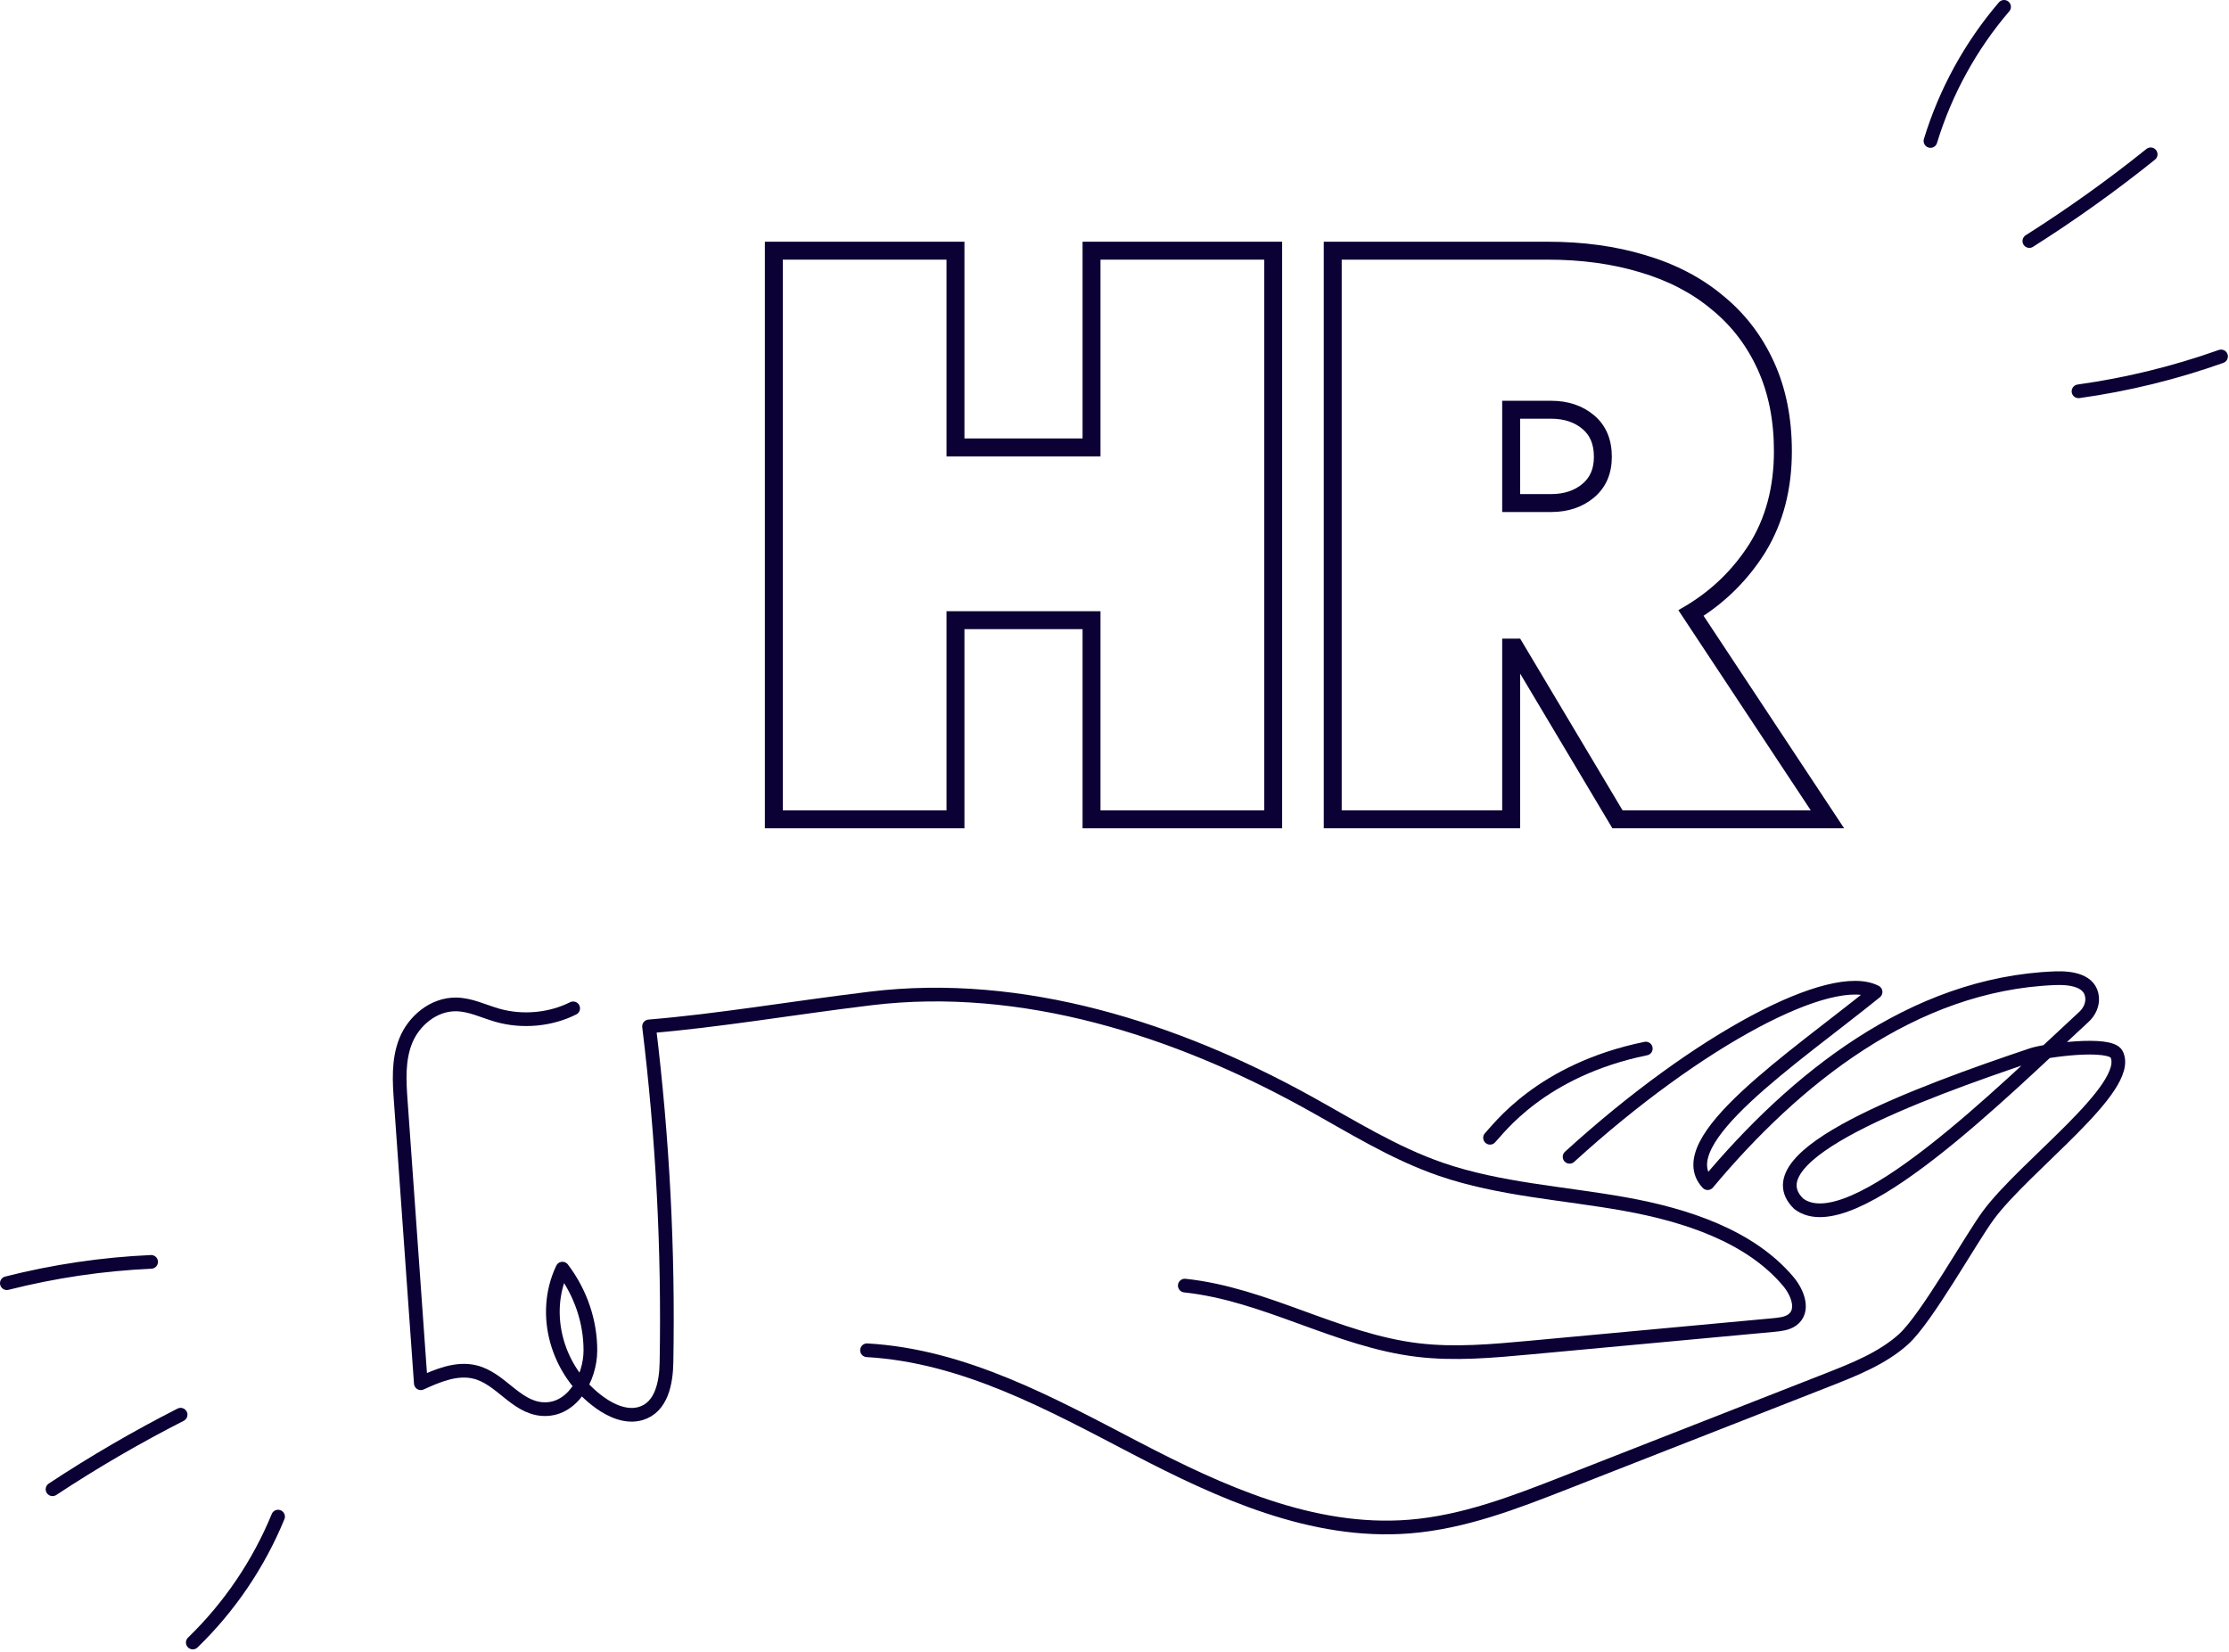
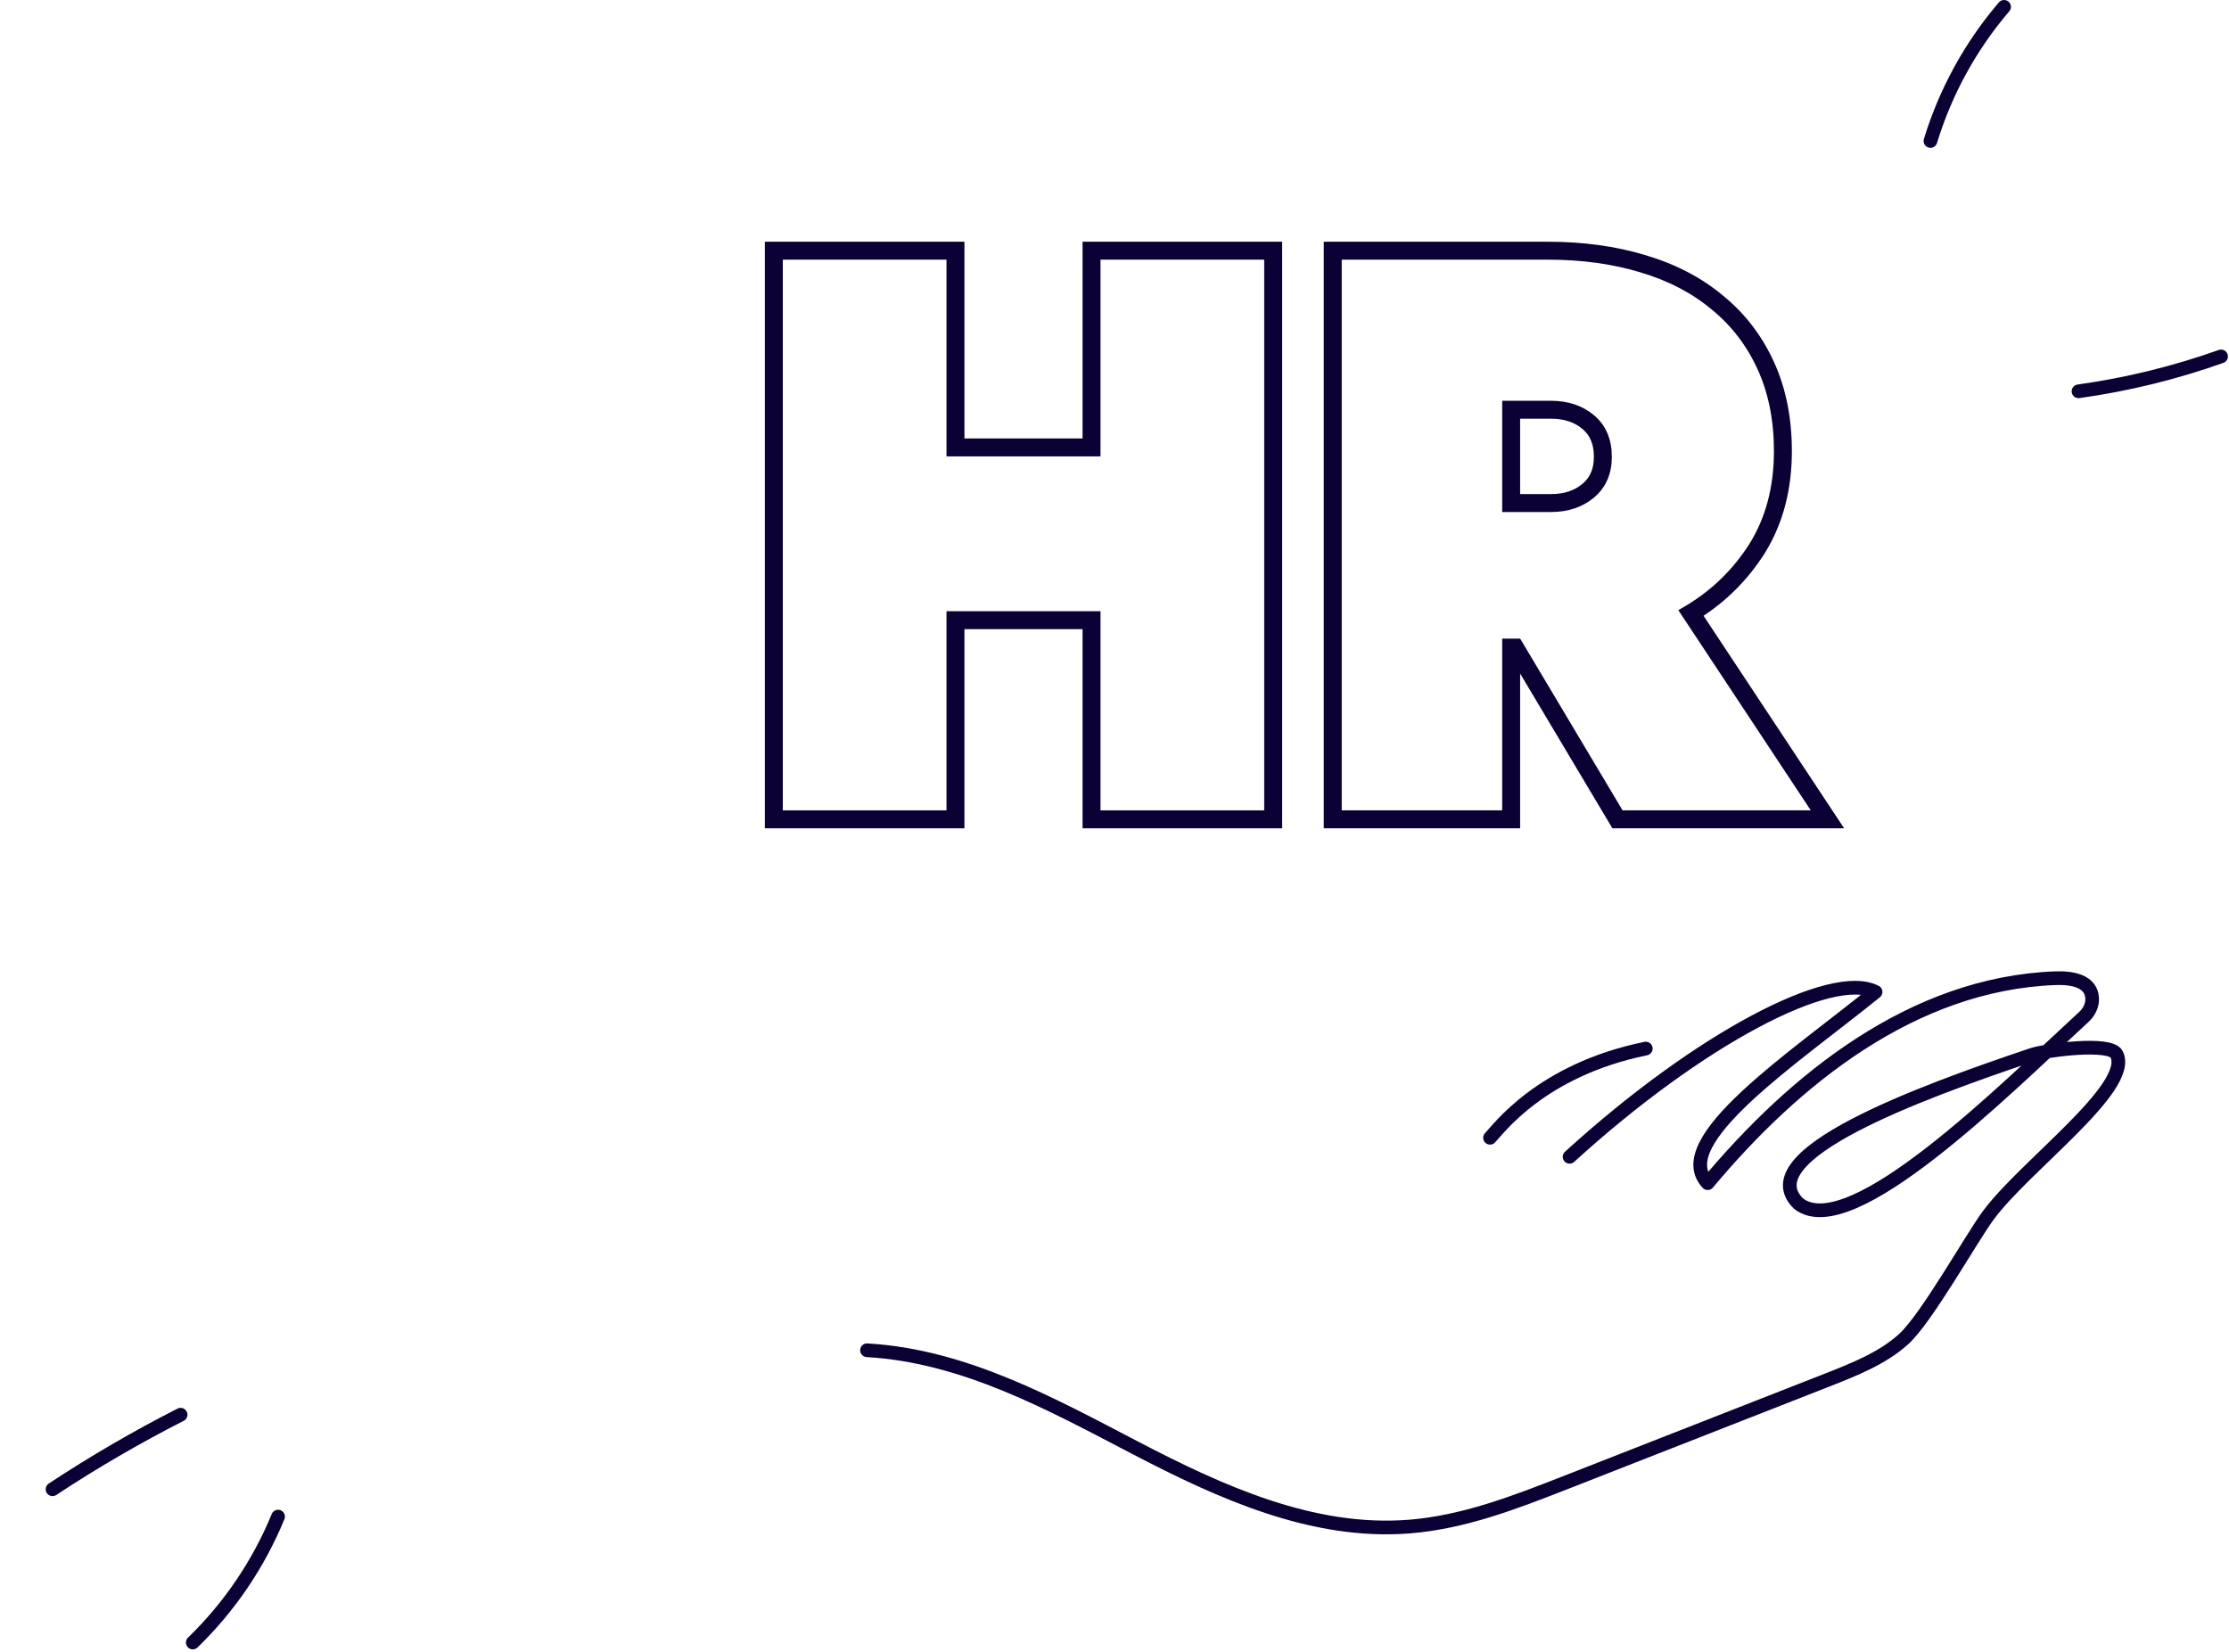
<svg xmlns="http://www.w3.org/2000/svg" width="977" height="724" viewBox="0 0 977 724" fill="none">
-   <path d="M519.312 563.538C554.786 567.293 586.008 587.533 621.4 591.783C637.693 593.743 654.209 592.222 670.563 590.72C706.158 587.423 741.754 584.126 777.349 580.829C780.238 580.555 783.309 580.225 785.567 578.595C791.018 574.62 788.008 566.652 783.757 561.633C767.098 541.906 739.272 532.674 712.281 527.82C685.289 522.966 657.321 521.427 631.611 512.58C610.762 505.4 592.273 493.677 573.255 483.163C515.773 451.401 448.304 429.531 381.486 437.682C345.382 442.096 315.523 447.335 284.483 449.917C290.464 498.806 293.026 548.024 292.131 597.205C291.969 606.015 290.036 616.969 280.721 619.643C274.618 621.402 268.069 618.526 263.045 614.936C244.128 601.436 237.009 576.085 246.529 556.101C254.502 566.615 258.814 579.327 258.773 592.058C258.733 604.074 250.78 618.764 237.477 617.647C225.883 616.657 219.415 604.147 208.167 601.418C200.153 599.458 191.854 602.956 184.45 606.345C181.521 565.241 178.612 524.138 175.683 483.035C175.032 474.004 174.442 464.681 177.86 456.182C181.277 447.683 189.86 440.173 199.888 440.283C206.214 440.356 211.991 443.323 218.032 445.045C228.934 448.141 241.24 447.023 251.227 442.005" stroke="#0B0134" stroke-width="6" stroke-linecap="round" stroke-linejoin="round" />
  <path d="M380.023 591.885C422.609 594.321 460.697 615.42 497.687 634.691C534.677 653.962 575.248 672.55 617.752 669.172C641.598 667.271 664.041 658.558 686.015 649.956C724.307 634.949 762.579 619.961 800.871 604.954C812.814 600.265 825.063 595.41 834.3 587.085C844.392 578.004 863.538 543.596 871.412 532.853C887.344 511.109 934.975 476.775 927.752 462.156C924.964 456.508 896.255 460.495 890.762 462.341C840.73 479.175 766.689 506.439 788.358 527.63C811.186 545.276 878.452 477.92 913.387 445.765C915.808 443.531 917.233 440.485 917.009 437.366C916.439 429.742 907.731 428.524 900.772 428.801C838.227 431.182 786.323 473.379 748.499 518.64C731.265 500.237 786.058 463.983 822.092 434.818C802.966 424.961 744.918 455.179 687.968 507.085" stroke="#0B0134" stroke-width="6" stroke-linecap="round" stroke-linejoin="round" />
  <path d="M721.376 459.635C675.144 469.085 656.537 495.329 653.102 498.74" stroke="#0B0134" stroke-width="6" stroke-linecap="round" stroke-linejoin="round" />
  <path d="M678.394 107.458C693.749 107.458 707.863 109.378 720.708 113.254C733.8 117.134 745.053 122.982 754.397 130.844L755.269 131.566C764.209 139.078 771.18 148.322 776.172 159.257C781.351 170.601 783.897 183.461 783.897 197.764C783.897 214.035 780.235 228.41 772.804 240.772L772.073 241.962L772.064 241.977L772.058 241.988C764.875 253.211 755.717 262.387 744.61 269.495L803.98 359.256L805.521 361.584H707.588L707.151 360.852L664.789 289.804V361.584H581.727V107.458H678.394ZM586.587 356.724H659.929V281.442H665.462L665.898 282.173L710.348 356.724H796.479L738.641 269.279L737.769 267.959L739.131 267.159C739.658 266.848 740.182 266.533 740.7 266.213C751.792 259.381 760.874 250.441 767.956 239.379C775.325 227.635 779.037 213.782 779.037 197.764C779.037 184.042 776.595 171.889 771.75 161.276C766.894 150.64 760.083 141.755 751.313 134.601L751.305 134.593L751.296 134.586C742.52 127.196 731.871 121.631 719.319 117.912L719.312 117.91C706.985 114.188 693.349 112.319 678.394 112.319H586.587V356.724ZM679.808 177.178C686.932 177.178 692.947 179.151 697.738 183.186C702.612 187.29 704.988 193.045 704.988 200.238C704.988 207.215 702.599 212.844 697.738 216.937C692.947 220.972 686.932 222.944 679.808 222.944H659.929V177.178H679.808ZM664.789 218.083H679.808C685.988 218.083 690.836 216.396 694.608 213.219C698.225 210.173 700.128 205.985 700.128 200.238C700.128 194.212 698.197 189.926 694.608 186.904C690.836 183.727 685.988 182.039 679.808 182.039H664.789V218.083Z" fill="#0B0134" stroke="#0B0134" stroke-width="3" />
  <path d="M421.227 107.458V193.697H476.004V107.458H560.48V361.584H476.004V274.286H421.227V361.584H336.75V107.458H421.227ZM341.61 356.724H416.366V269.425H480.864V356.724H555.62V112.319H480.864V198.557H416.366V112.319H341.61V356.724Z" fill="#0B0134" stroke="#0B0134" stroke-width="3" />
  <path d="M846.144 61.8C852.711 40.254 863.77 20.098 878.415 3" stroke="#0B0134" stroke-width="6" stroke-linecap="round" stroke-linejoin="round" />
  <path d="M121.88 664.805C113.386 685.515 100.576 704.434 84.501 719.995" stroke="#0B0134" stroke-width="6" stroke-linecap="round" stroke-linejoin="round" />
-   <path d="M889.49 105.66C907.908 93.995 925.679 81.301 942.672 67.649" stroke="#0B0134" stroke-width="6" stroke-linecap="round" stroke-linejoin="round" />
  <path d="M79.164 620.133C59.86 629.969 41.1 640.883 23.021 652.817" stroke="#0B0134" stroke-width="6" stroke-linecap="round" stroke-linejoin="round" />
  <path d="M911.039 171.53C932.323 168.567 953.277 163.434 973.518 156.236" stroke="#0B0134" stroke-width="6" stroke-linecap="round" stroke-linejoin="round" />
-   <path d="M66.238 553.142C44.903 554.101 23.694 557.238 3 562.485" stroke="#0B0134" stroke-width="6" stroke-linecap="round" stroke-linejoin="round" />
</svg>